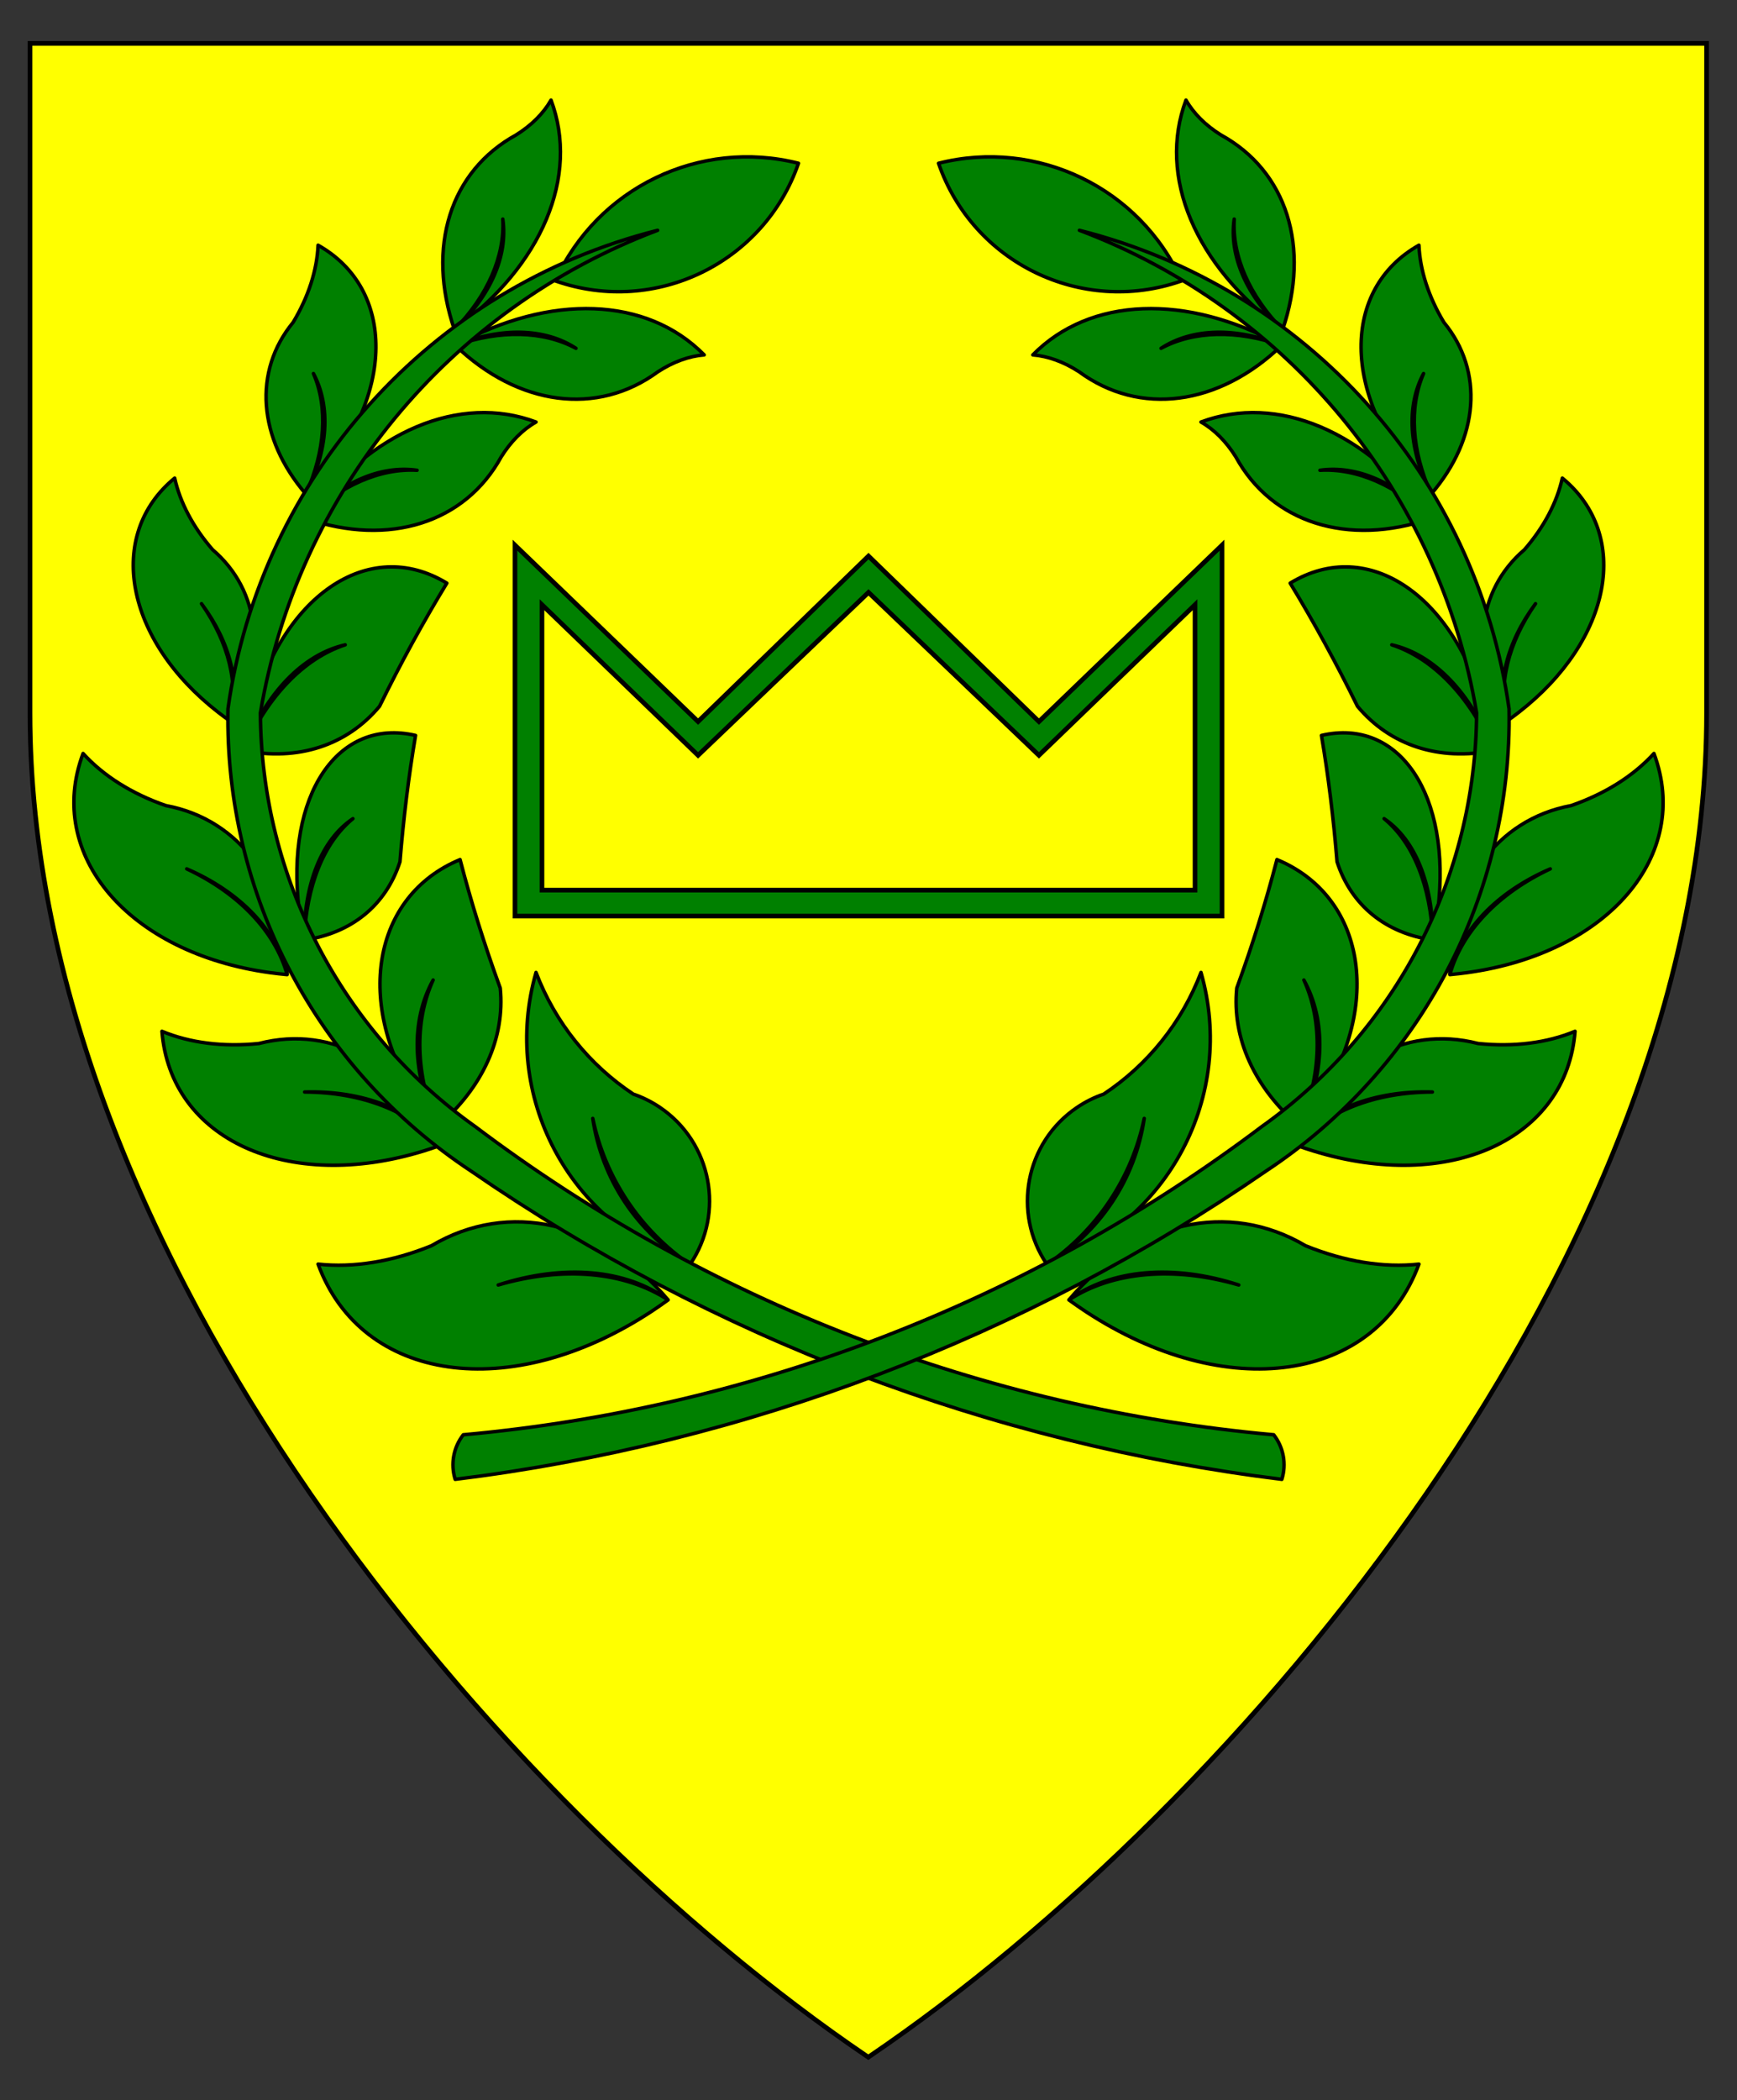
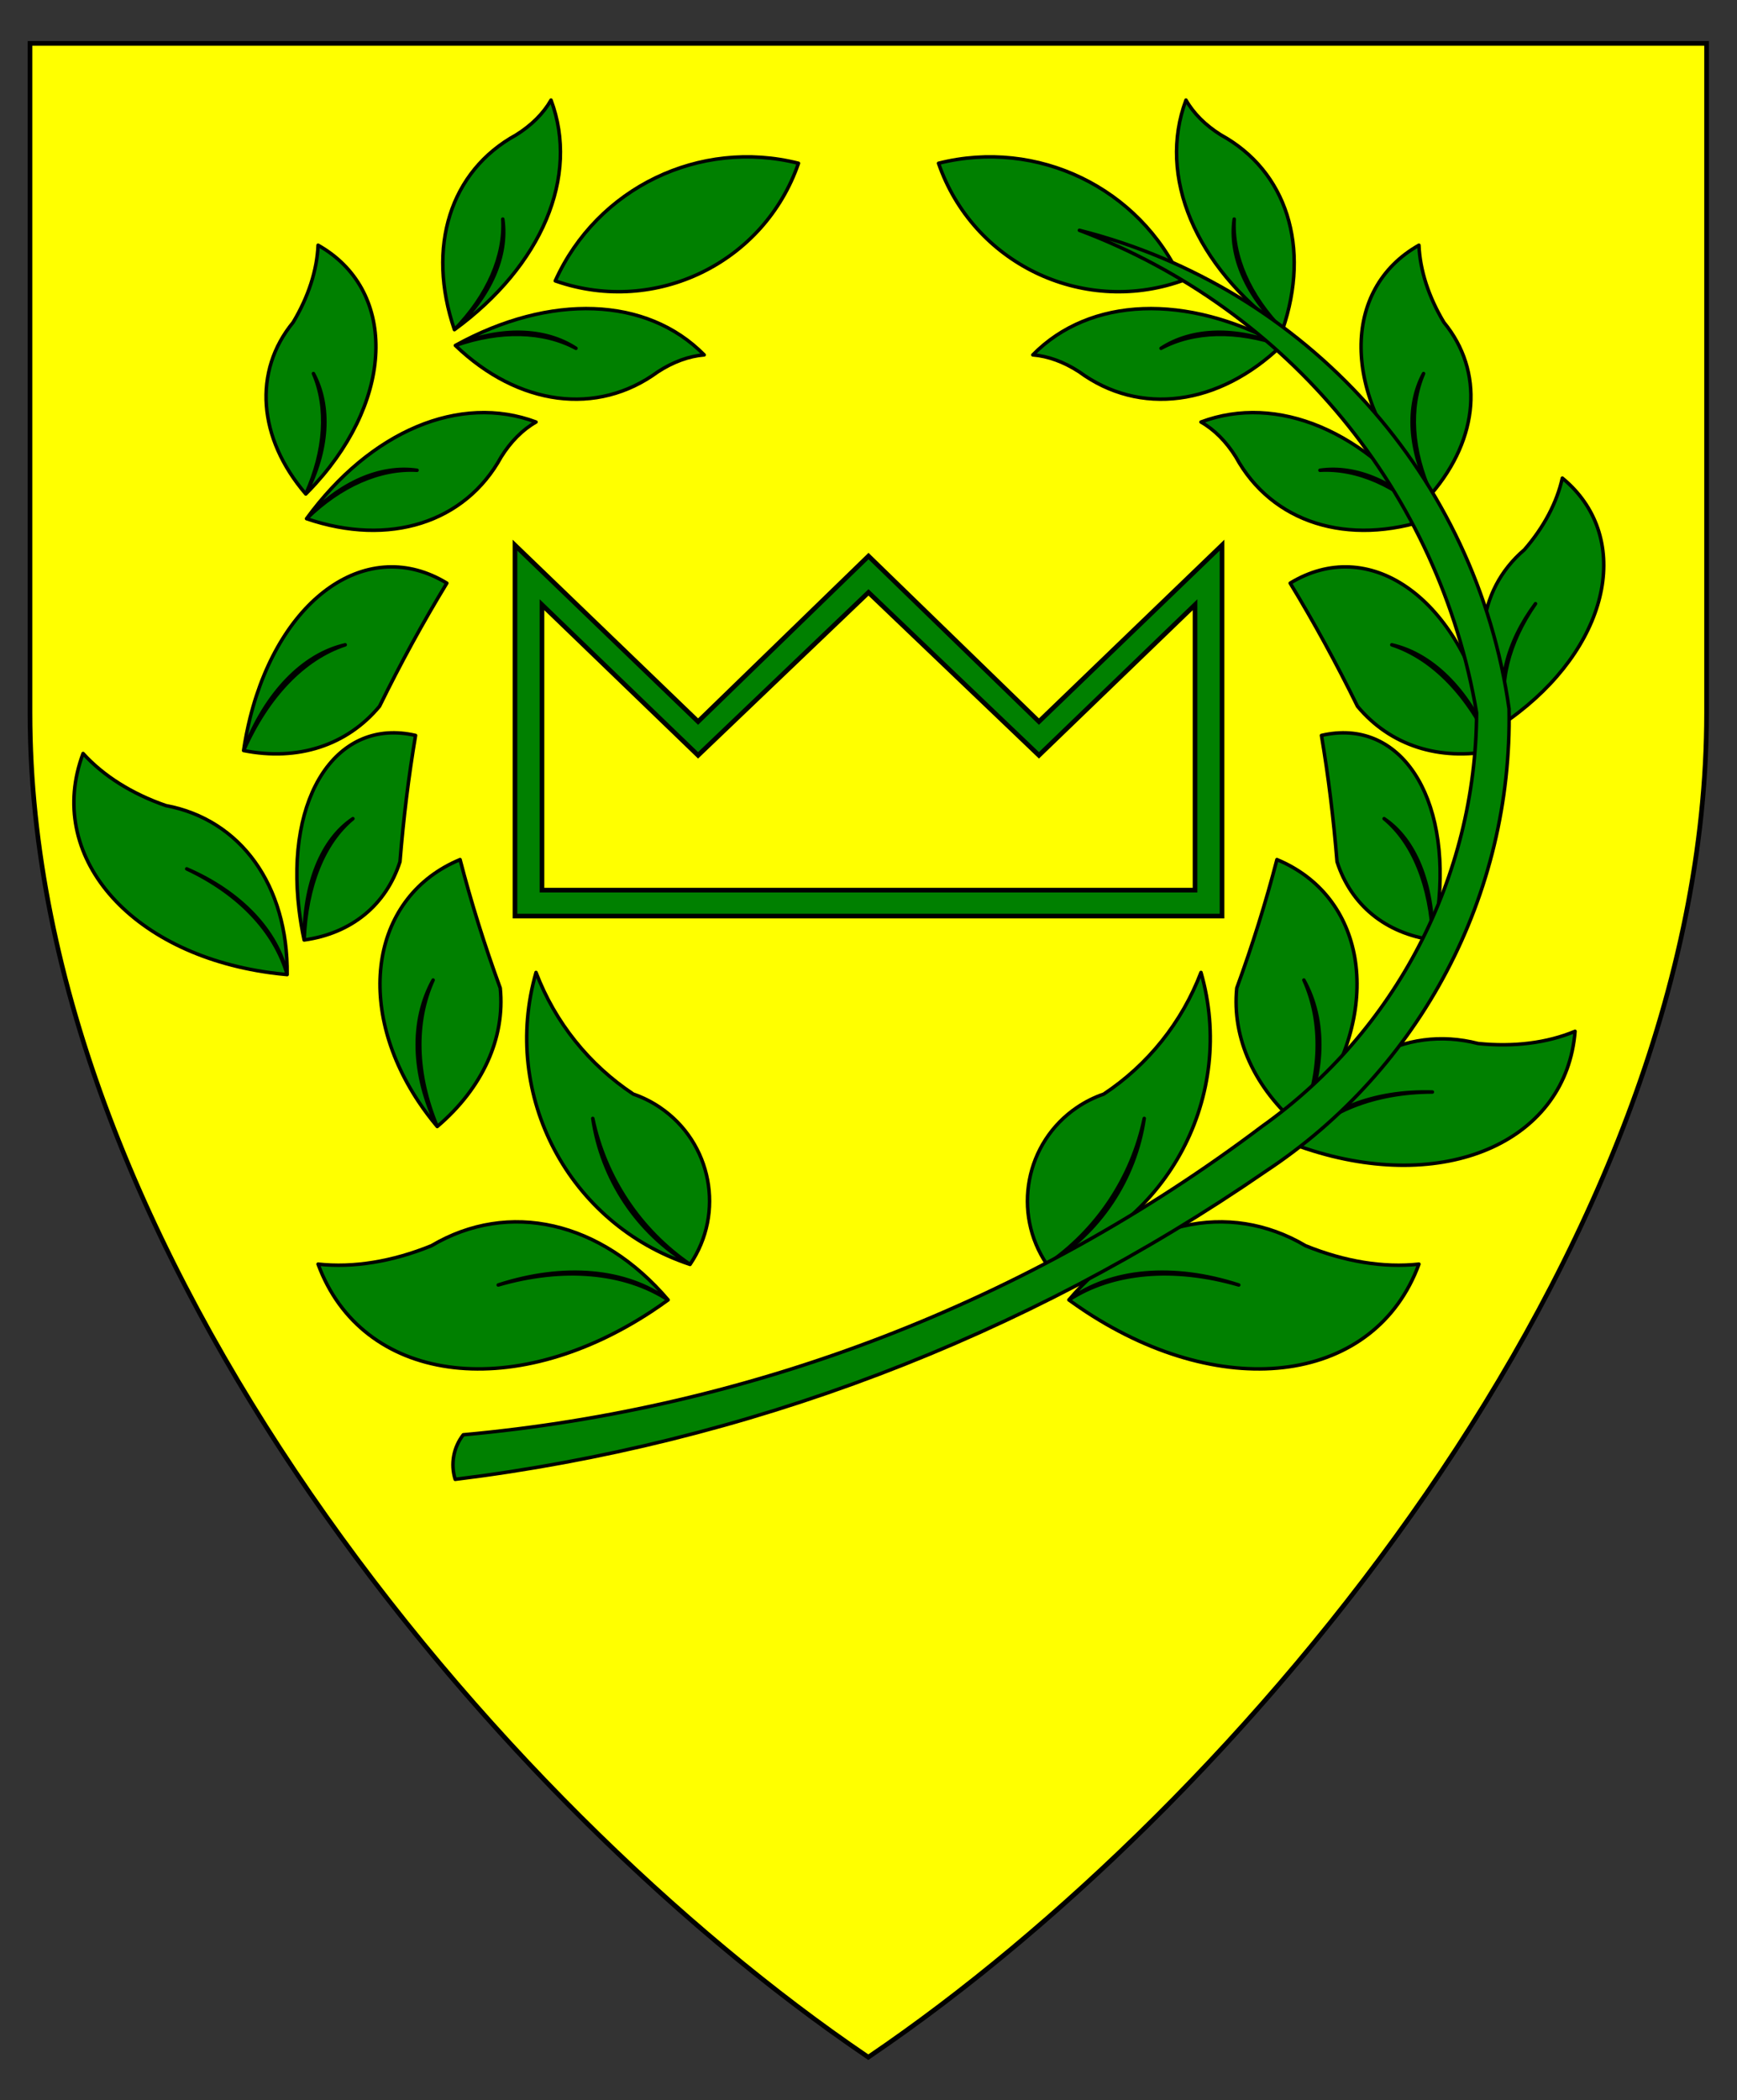
<svg xmlns="http://www.w3.org/2000/svg" version="1.1" id="Field" x="0px" y="0px" width="373.75px" height="451.681px" viewBox="0 0 373.75 451.681" enable-background="new 0 0 373.75 451.681" xml:space="preserve">
  <rect x="0" y="0" width="373.75" height="451.681" fill="#333333" stroke="none" />
  <g>
    <path fill="#FFFF00" d="M186.547,442.242c-43.472-29.498-87.144-73.624-119.816-121.063   C39.232,281.255,6.453,219.727,6.453,153.344V9.328h360.75v144.016c0,66.383-32.779,127.911-60.277,167.836   c-32.673,47.438-76.345,91.564-119.817,121.063l-0.281,0.19L186.547,442.242z" />
    <path d="M366.703,9.828v143.516c0,115.989-100.547,234.656-179.875,288.484C107.5,388,6.953,269.333,6.953,153.344V9.828H366.703    M367.703,8.828h-1H6.953h-1v1v143.516c0,66.512,32.827,128.136,60.366,168.12c32.707,47.487,76.426,91.66,119.948,121.191   l0.562,0.382l0.562-0.382c43.521-29.531,87.241-73.704,119.947-121.191c27.539-39.984,60.366-101.608,60.366-168.12V9.828V8.828   L367.703,8.828z" />
  </g>
  <g id="Laurel_1_1_">
    <g>
      <path id="path24_3_" fill="#008000" stroke="#000000" stroke-width="0.75" stroke-linecap="round" stroke-linejoin="round" stroke-miterlimit="3" d="    M119.478,60.404c9.011-19.995,31.065-30.654,52.331-25.289c-7.38,21.393-30.708,32.752-52.099,25.372    C119.634,60.46,119.557,60.432,119.478,60.404z" />
      <path id="path29_3_" fill="#008000" stroke="#000000" stroke-width="0.75" stroke-linecap="round" stroke-linejoin="round" stroke-miterlimit="3" d="    M127.548,240.535c2.676,12.771,10.175,24.019,20.931,31.401c7.538-11.105,4.646-26.22-6.457-33.755    c-1.781-1.21-3.715-2.177-5.752-2.875c-9.543-6.32-16.865-15.472-20.933-26.166c-7.591,26.431,7.034,54.148,33.142,62.795    C137.137,265.149,129.449,253.618,127.548,240.535z" />
      <path id="path34_3_" fill="#008000" stroke="#000000" stroke-width="0.75" stroke-linecap="round" stroke-linejoin="round" stroke-miterlimit="3" d="    M93.197,210.775c-4.111,9.064-3.793,20.35,0.883,31.508c9.744-8.274,14.633-19.021,13.556-29.786    c-3.364-9.194-6.25-18.416-8.642-27.63c-18.874,7.831-22.86,31.162-8.907,52.104c1.216,1.825,2.554,3.601,3.993,5.312    C88.667,231.088,88.34,219.518,93.197,210.775z" />
      <path id="path39_3_" fill="#008000" stroke="#000000" stroke-width="0.75" stroke-linecap="round" stroke-linejoin="round" stroke-miterlimit="3" d="    M75.933,176.069c-6.262,5.132-10.022,14.479-10.496,26.092c10.175-1.417,17.613-7.489,20.625-16.827    c0.748-9.304,1.869-18.372,3.354-27.167c-16.806-3.907-28.029,12.887-25.063,37.513c0.256,2.145,0.62,4.313,1.084,6.481    C65.376,190.117,69.228,180.534,75.933,176.069z" />
      <path id="path44_3_" fill="#008000" stroke="#000000" stroke-width="0.75" stroke-linecap="round" stroke-linejoin="round" stroke-miterlimit="3" d="    M74.277,138.68c-8.892,2.91-16.721,11.054-21.865,22.736c11.69,2.334,22.247-1.103,29.254-9.518    c4.523-9.222,9.356-18.058,14.481-26.484c-16.821-10.233-35.781,2.737-42.339,28.974c-0.571,2.289-1.039,4.637-1.396,7.028    C57.138,149.098,65.168,140.749,74.277,138.68z" />
      <path id="path49_3_" fill="#008000" stroke="#000000" stroke-width="0.75" stroke-linecap="round" stroke-linejoin="round" stroke-miterlimit="3" d="    M89.739,101.139c-7.963-0.46-16.482,3.271-23.783,10.411c17.783,6.064,34.125,0.883,41.883-13.278    c2.063-3.306,4.637-5.887,7.497-7.509c-16.403-6.148-35.616,1.938-49.38,20.787C73.095,103.817,81.825,99.993,89.739,101.139z" />
      <path id="path54_3_" fill="#008000" stroke="#000000" stroke-width="0.75" stroke-linecap="round" stroke-linejoin="round" stroke-miterlimit="3" d="    M123.932,74.912c-7.025-3.778-16.32-3.999-25.951-0.615c13.55,13.013,30.552,15.226,43.57,5.668    c3.262-2.125,6.689-3.377,9.967-3.64c-12.271-12.504-33.1-13.293-53.537-2.029C107.716,70.304,117.245,70.53,123.932,74.912z" />
      <path id="path59_3_" fill="#008000" stroke="#000000" stroke-width="0.75" stroke-linecap="round" stroke-linejoin="round" stroke-miterlimit="3" d="    M108.186,47.12c0.458,7.964-3.271,16.481-10.41,23.782c-6.066-17.786-0.889-34.124,13.275-41.884    c3.308-2.06,5.89-4.638,7.512-7.494c6.148,16.404-1.94,35.615-20.787,49.378C105.507,63.765,109.331,55.033,108.186,47.12z" />
      <path id="path64_3_" fill="#008000" stroke="#000000" stroke-width="0.75" stroke-linecap="round" stroke-linejoin="round" stroke-miterlimit="3" d="    M67.444,80.338c3.155,7.328,2.562,16.606-1.647,25.907c-10.312-12.014-11.375-26.418-2.724-36.92    c3.289-5.491,5.137-11.195,5.369-16.59c16.785,9.463,16.568,32.409-0.491,51.247c-0.697,0.768-1.414,1.524-2.154,2.263    C70.621,96.896,71.229,87.382,67.444,80.338z" />
-       <path id="path69_3_" fill="#008000" stroke="#000000" stroke-width="0.75" stroke-linecap="round" stroke-linejoin="round" stroke-miterlimit="3" d="    M43.359,129.833c6.252,8.382,8.489,17.597,6.121,25.224c8.07-13.62,6.613-27.993-3.726-36.833    c-4.197-4.833-7.004-10.131-8.168-15.404c-14.891,12.235-10.688,34.792,9.38,50.383c0.819,0.635,1.66,1.255,2.514,1.854    C51.438,147.326,49.232,138.252,43.359,129.833z" />
      <path id="path74_3_" fill="#008000" stroke="#000000" stroke-width="0.75" stroke-linecap="round" stroke-linejoin="round" stroke-miterlimit="3" d="    M40.176,186.864c11.588,5.003,19.485,13.311,21.614,22.741c0.21-19.165-9.976-33.347-26.113-36.355    c-7.292-2.528-13.413-6.378-17.805-11.202c-8.174,21.834,9.814,42.938,40.176,47.132c1.237,0.171,2.484,0.311,3.742,0.425    C59.169,200.313,51.393,192.134,40.176,186.864z" />
-       <path id="path79_3_" fill="#008000" stroke="#000000" stroke-width="0.75" stroke-linecap="round" stroke-linejoin="round" stroke-miterlimit="3" d="    M65.547,234.857c12.619-0.36,23.285,3.83,29.199,11.476c-7.905-17.456-23.132-26.003-39.028-21.91    c-7.676,0.788-14.851-0.116-20.872-2.626c1.824,23.245,27.042,34.767,56.332,25.733c1.194-0.363,2.382-0.767,3.568-1.197    C88.444,239.021,77.943,234.894,65.547,234.857z" />
      <path id="path84_3_" fill="#008000" stroke="#000000" stroke-width="0.75" stroke-linecap="round" stroke-linejoin="round" stroke-miterlimit="3" d="    M107.202,276.356c14.127-4.579,27.482-3.408,36.557,3.211c-14.408-16.953-34.281-21.501-50.929-11.65    c-8.417,3.421-16.802,4.784-24.39,3.953c9.358,25.456,41.444,30.034,71.663,10.227c1.234-0.811,2.453-1.656,3.656-2.529    C134.354,273.451,121.201,272.294,107.202,276.356z" />
-       <path id="path89_3_" fill="#008000" stroke="#000000" stroke-width="0.75" stroke-linecap="round" stroke-linejoin="round" stroke-miterlimit="3" d="    M274.069,308.572c-62.333-5.642-121.843-28.602-171.815-66.286c-28.829-20.484-46.036-53.595-46.228-88.962    c7.984-47.344,40.536-86.876,85.476-103.793c-48.876,12.321-85.427,53.005-92.453,102.916    c-0.718,39.916,19.024,77.426,52.328,99.43c51.961,35.814,111.803,58.555,174.437,66.281    C276.839,314.872,276.188,311.292,274.069,308.572z" />
    </g>
    <g>
      <path id="path97_3_" fill="#008000" stroke="#000000" stroke-width="0.75" stroke-linecap="round" stroke-linejoin="round" stroke-miterlimit="3" d="    M254.27,60.404c-9.008-19.995-31.059-30.654-52.328-25.289c7.383,21.393,30.708,32.752,52.102,25.372    C254.117,60.46,254.197,60.432,254.27,60.404z" />
      <path id="path102_3_" fill="#008000" stroke="#000000" stroke-width="0.75" stroke-linecap="round" stroke-linejoin="round" stroke-miterlimit="3" d="    M246.205,240.535c-2.68,12.771-10.175,24.019-20.936,31.401c-7.536-11.105-4.646-26.22,6.46-33.755    c1.785-1.21,3.715-2.177,5.755-2.875c9.54-6.32,16.86-15.472,20.931-26.166c7.59,26.431-7.034,54.148-33.146,62.795    C236.613,265.149,244.3,253.618,246.205,240.535z" />
      <path id="path107_3_" fill="#008000" stroke="#000000" stroke-width="0.75" stroke-linecap="round" stroke-linejoin="round" stroke-miterlimit="3" d="    M280.557,210.775c4.108,9.064,3.791,20.35-0.889,31.508c-9.738-8.274-14.629-19.021-13.553-29.786    c3.363-9.194,6.25-18.416,8.641-27.63c18.876,7.831,22.864,31.162,8.906,52.104c-1.218,1.825-2.549,3.601-3.994,5.312    C285.084,231.088,285.413,219.518,280.557,210.775z" />
      <path id="path112_3_" fill="#008000" stroke="#000000" stroke-width="0.75" stroke-linecap="round" stroke-linejoin="round" stroke-miterlimit="3" d="    M297.82,176.069c6.264,5.132,10.021,14.479,10.493,26.092c-10.171-1.417-17.613-7.489-20.624-16.827    c-0.748-9.304-1.866-18.372-3.353-27.167c16.805-3.907,28.026,12.887,25.063,37.513c-0.26,2.145-0.622,4.313-1.087,6.481    C308.375,190.117,304.522,180.534,297.82,176.069z" />
      <path id="path117_3_" fill="#008000" stroke="#000000" stroke-width="0.75" stroke-linecap="round" stroke-linejoin="round" stroke-miterlimit="3" d="    M299.474,138.68c8.893,2.91,16.724,11.054,21.866,22.736c-11.691,2.334-22.247-1.103-29.255-9.518    c-4.524-9.222-9.356-18.058-14.479-26.484c16.822-10.233,35.779,2.737,42.337,28.974c0.574,2.289,1.039,4.637,1.397,7.028    C316.609,149.098,308.586,140.749,299.474,138.68z" />
      <path id="path122_3_" fill="#008000" stroke="#000000" stroke-width="0.75" stroke-linecap="round" stroke-linejoin="round" stroke-miterlimit="3" d="    M284.015,101.139c7.964-0.46,16.479,3.271,23.777,10.411c-17.781,6.064-34.124,0.883-41.883-13.278    c-2.061-3.306-4.636-5.887-7.494-7.509c16.406-6.148,35.615,1.938,49.377,20.787C300.656,103.817,291.923,99.993,284.015,101.139z    " />
      <path id="path127_3_" fill="#008000" stroke="#000000" stroke-width="0.75" stroke-linecap="round" stroke-linejoin="round" stroke-miterlimit="3" d="    M249.822,74.912c7.021-3.778,16.317-3.999,25.951-0.615c-13.552,13.013-30.556,15.226-43.57,5.668    c-3.266-2.125-6.689-3.377-9.97-3.64c12.271-12.504,33.1-13.293,53.54-2.029C266.036,70.304,256.51,70.53,249.822,74.912z" />
      <path id="path132_3_" fill="#008000" stroke="#000000" stroke-width="0.75" stroke-linecap="round" stroke-linejoin="round" stroke-miterlimit="3" d="    M265.564,47.12c-0.454,7.964,3.272,16.481,10.414,23.782c6.063-17.786,0.885-34.124-13.279-41.884    c-3.304-2.06-5.888-4.638-7.511-7.494c-6.147,16.404,1.94,35.615,20.79,49.378C268.244,63.765,264.423,55.033,265.564,47.12z" />
      <path id="path137_3_" fill="#008000" stroke="#000000" stroke-width="0.75" stroke-linecap="round" stroke-linejoin="round" stroke-miterlimit="3" d="    M306.307,80.338c-3.152,7.328-2.565,16.606,1.649,25.907c10.31-12.014,11.373-26.418,2.726-36.92    c-3.292-5.491-5.139-11.195-5.371-16.59c-16.789,9.463-16.57,32.409,0.489,51.247c0.693,0.768,1.414,1.524,2.156,2.263    C303.131,96.896,302.526,87.382,306.307,80.338z" />
      <path id="path142_3_" fill="#008000" stroke="#000000" stroke-width="0.75" stroke-linecap="round" stroke-linejoin="round" stroke-miterlimit="3" d="    M330.395,129.833c-6.252,8.382-8.492,17.597-6.124,25.224c-8.067-13.62-6.614-27.993,3.728-36.833    c4.195-4.833,7.003-10.131,8.167-15.404c14.891,12.235,10.69,34.792-9.381,50.383c-0.818,0.635-1.655,1.255-2.514,1.854    C322.316,147.326,324.515,138.252,330.395,129.833z" />
-       <path id="path147_3_" fill="#008000" stroke="#000000" stroke-width="0.75" stroke-linecap="round" stroke-linejoin="round" stroke-miterlimit="3" d="    M333.577,186.864c-11.591,5.003-19.486,13.311-21.616,22.741c-0.212-19.165,9.98-33.347,26.11-36.355    c7.291-2.528,13.412-6.378,17.808-11.202c8.174,21.834-9.817,42.938-40.177,47.132c-1.237,0.171-2.483,0.311-3.741,0.425    C314.584,200.313,322.357,192.134,333.577,186.864z" />
      <path id="path152_3_" fill="#008000" stroke="#000000" stroke-width="0.75" stroke-linecap="round" stroke-linejoin="round" stroke-miterlimit="3" d="    M308.203,234.857c-12.618-0.36-23.283,3.83-29.197,11.476c7.904-17.456,23.135-26.003,39.027-21.91    c7.675,0.788,14.854-0.116,20.872-2.626c-1.824,23.245-27.042,34.767-56.333,25.733c-1.193-0.363-2.386-0.767-3.566-1.197    C285.304,239.021,295.809,234.894,308.203,234.857z" />
      <path id="path157_3_" fill="#008000" stroke="#000000" stroke-width="0.75" stroke-linecap="round" stroke-linejoin="round" stroke-miterlimit="3" d="    M266.545,276.356c-14.124-4.579-27.478-3.408-36.552,3.211c14.407-16.953,34.28-21.501,50.927-11.65    c8.421,3.421,16.808,4.784,24.391,3.953c-9.359,25.456-41.443,30.034-71.662,10.227c-1.231-0.811-2.454-1.656-3.655-2.529    C239.4,273.451,252.55,272.294,266.545,276.356z" />
      <path id="path162_3_" fill="#008000" stroke="#000000" stroke-width="0.75" stroke-linecap="round" stroke-linejoin="round" stroke-miterlimit="3" d="    M99.682,308.572c62.334-5.642,121.846-28.602,171.815-66.286c28.829-20.484,46.038-53.595,46.228-88.962    c-7.981-47.344-40.536-86.876-85.472-103.793c48.877,12.321,85.424,53.005,92.451,102.916c0.714,39.916-19.026,77.426-52.33,99.43    c-51.962,35.814-111.803,58.555-174.434,66.281C96.912,314.872,97.564,311.292,99.682,308.572z" />
    </g>
  </g>
  <path fill="#008000" stroke="#000000" stroke-miterlimit="10" d="M110.805,197.024v-79.779l39.398,37.945l36.672-35.599  l36.672,35.599l39.398-37.945v79.779H110.805z M257.135,191.438v-61.382l-33.588,32.392l-36.672-35.04l-36.672,35.04l-33.587-32.392  v61.382H257.135z" />
</svg>